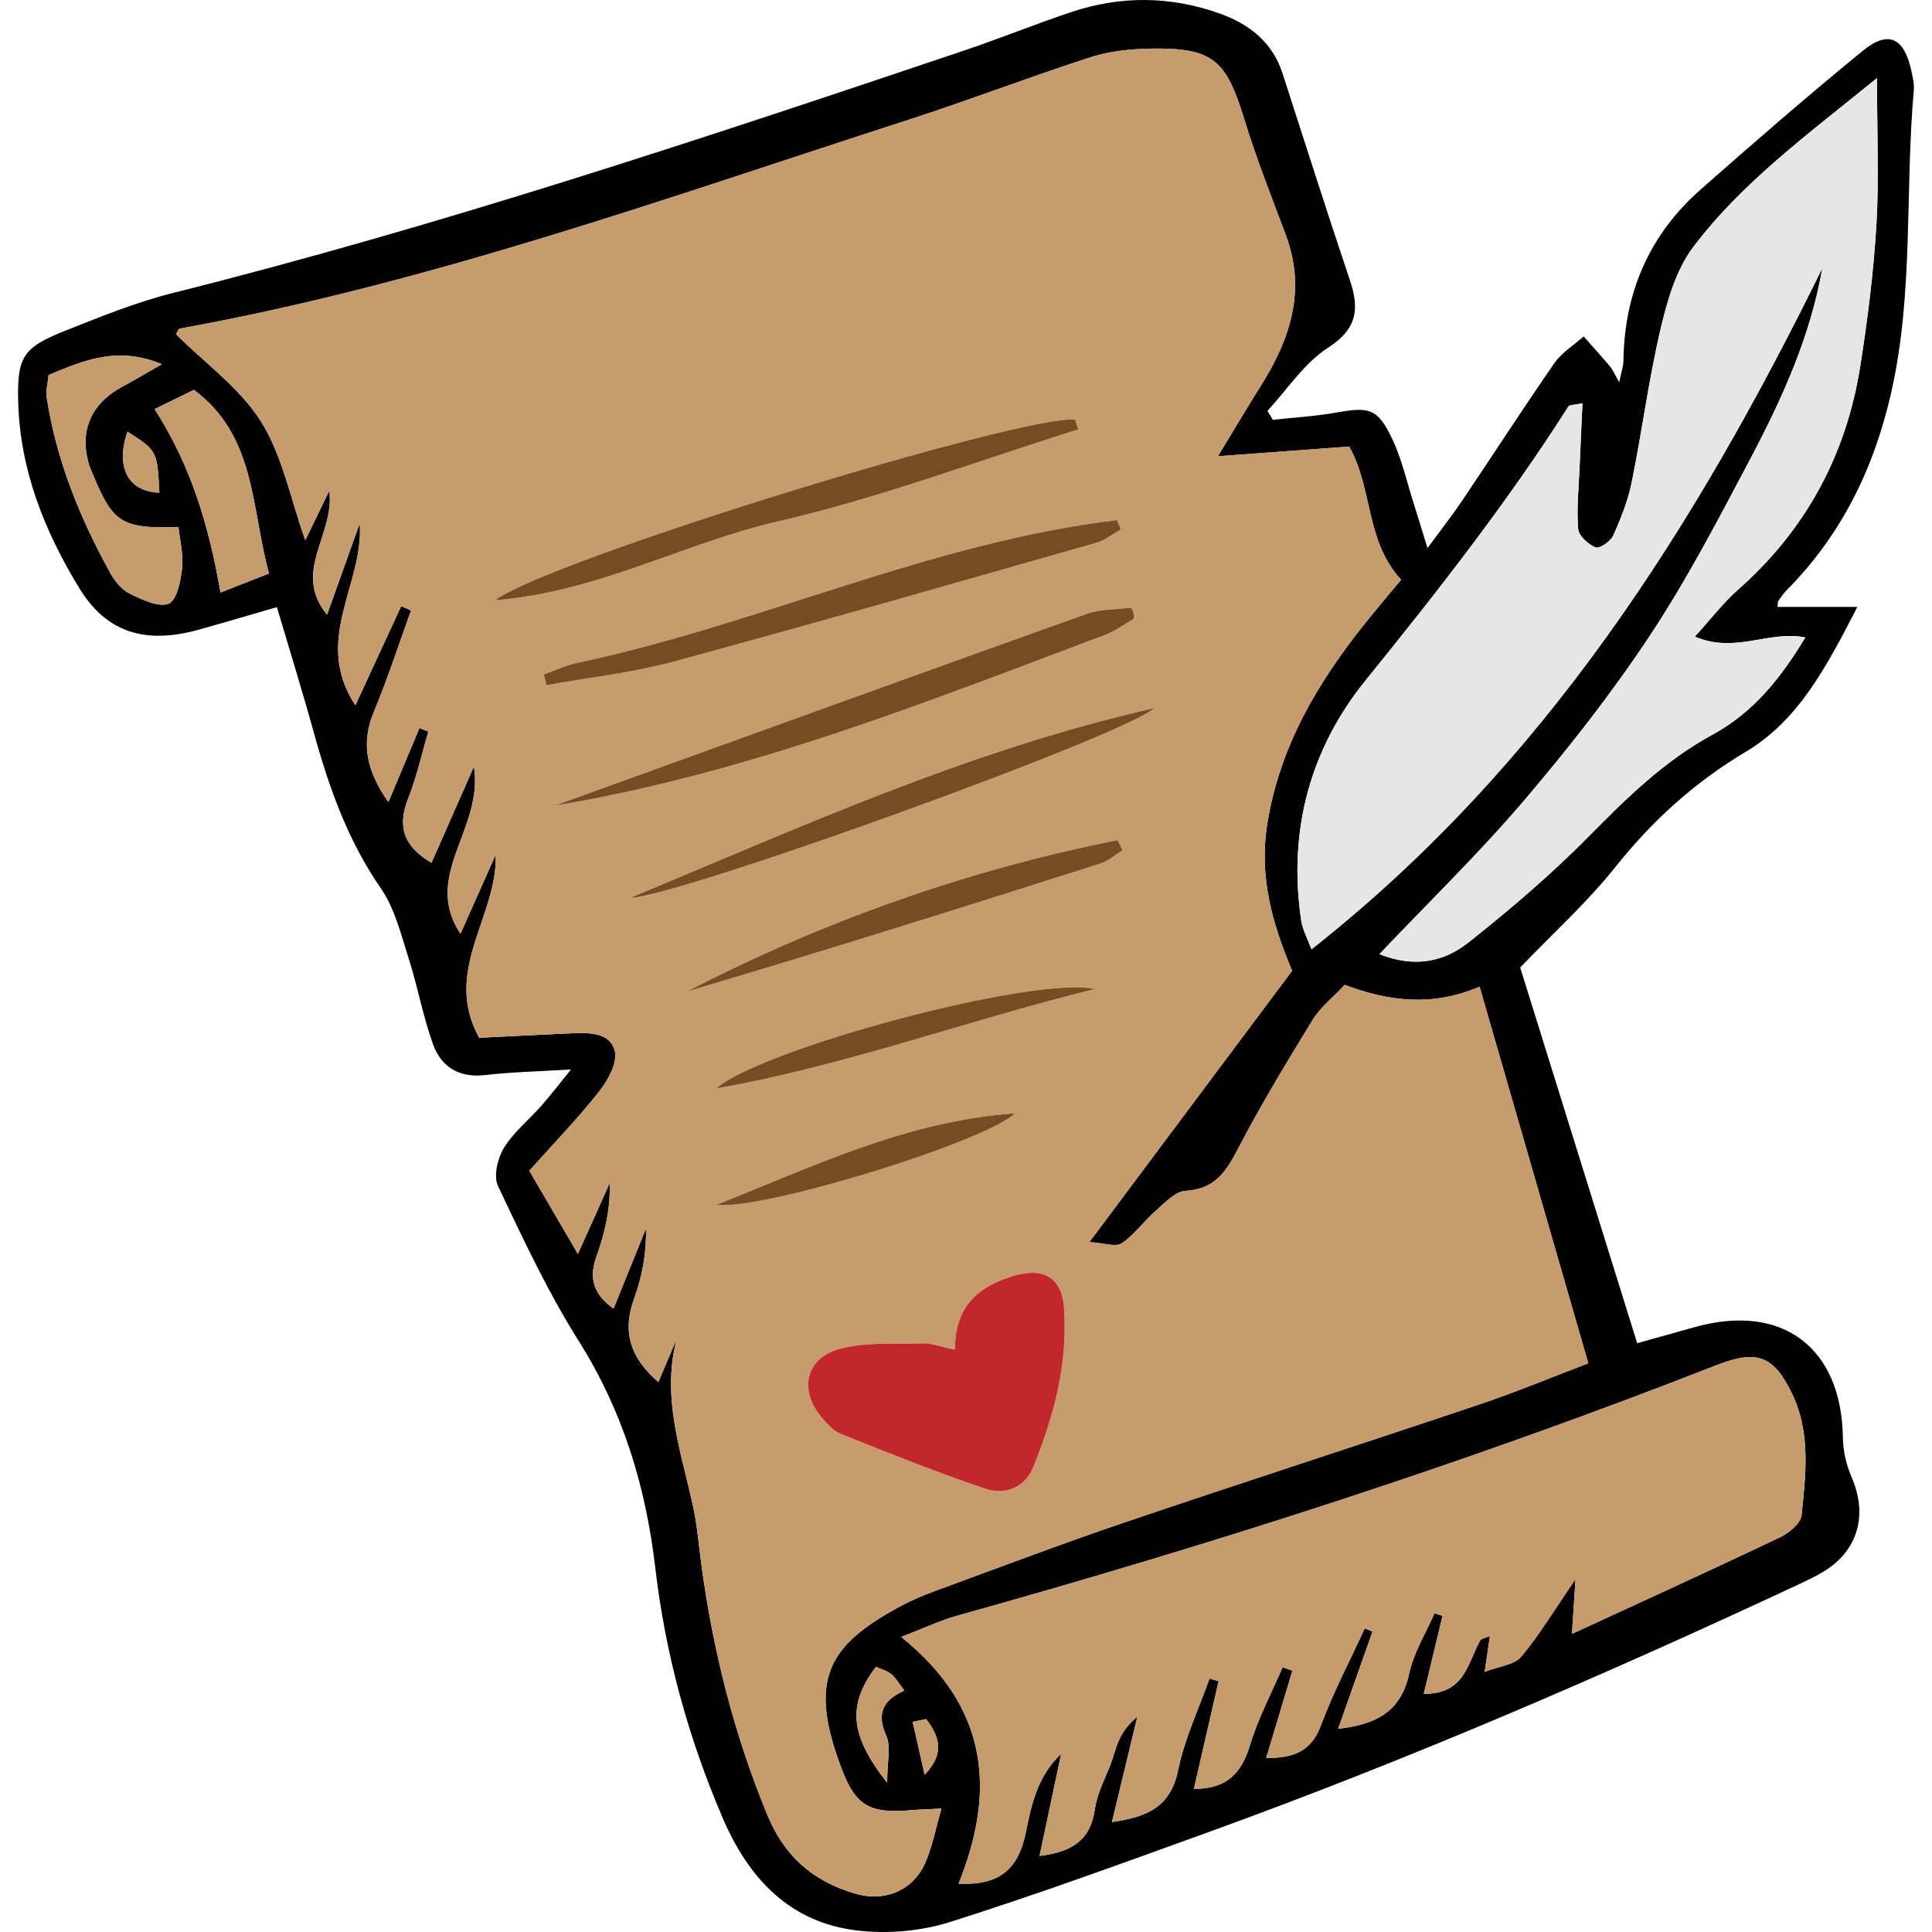
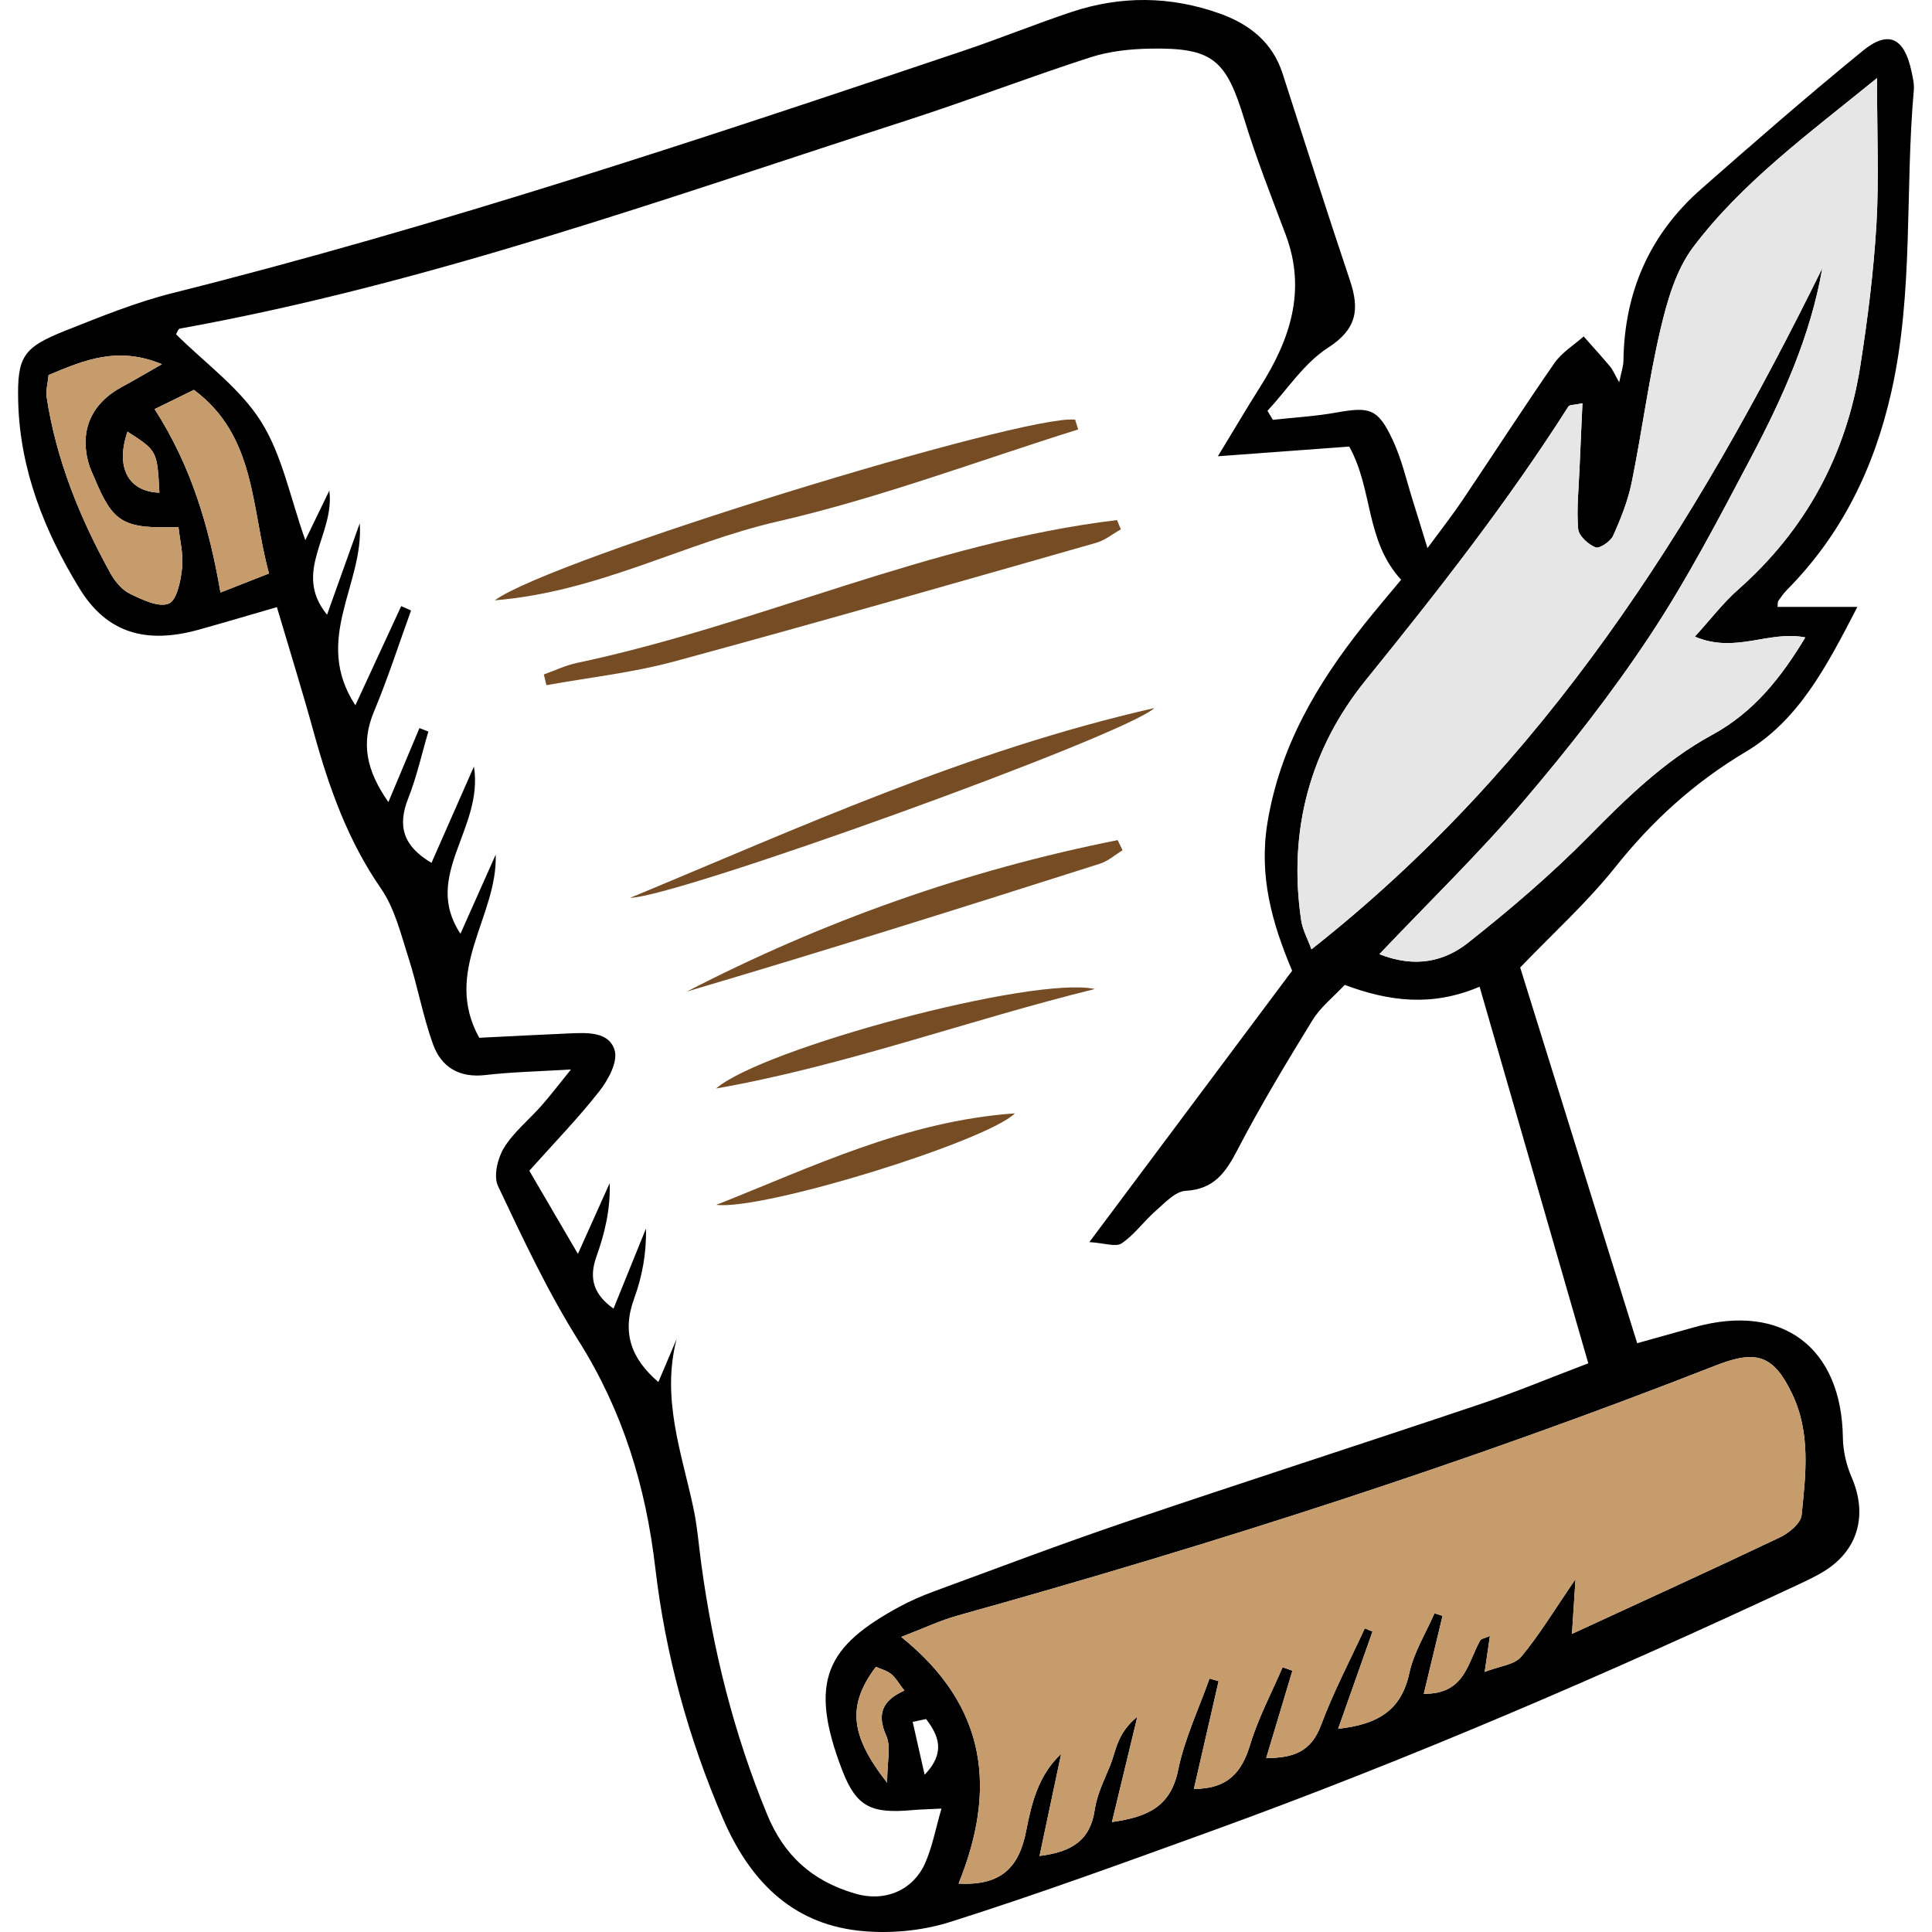
<svg xmlns="http://www.w3.org/2000/svg" version="1.1" id="Capa_1" x="0px" y="0px" viewBox="0 0 450.768 450.768" style="enable-background:new 0 0 450.768 450.768;" xml:space="preserve">
  <g>
    <path d="M445.984,16.673c0.31,1.43,0.67,2.94,0.54,4.37c-2.09,23.41,0,47.1-5.23,70.34c-3.99,17.74-11.55,33.29-24.36,46.24   c-0.76,0.77-1.4,1.67-2.02,2.57c-0.19,0.27-0.11,0.72-0.19,1.41c5.48,0,10.95,0,18.63,0c-7.3,14.15-13.76,26.48-26.08,33.83   c-11.95,7.12-21.77,16.05-30.4,26.88c-6.6,8.28-14.57,15.47-22.19,23.42c8.91,28.62,17.97,57.71,27.3,87.66   c4.56-1.28,9.03-2.53,13.51-3.78c20.37-5.66,34.2,4.8,34.48,25.84c0.04,3.1,0.82,6.39,2.05,9.24c3.78,8.72,1.53,17.01-6.45,21.91   c-1.88,1.16-3.89,2.11-5.89,3.05c-45.08,21.04-90.71,40.78-137.5,57.73c-20.07,7.26-40.13,14.6-60.46,21.03   c-6.77,2.15-14.54,2.84-21.6,2.02c-15.78-1.83-25.39-12.05-31.48-26.2c-8.06-18.76-13.4-38.26-15.76-58.47   c-2.22-18.96-7.56-36.52-17.83-52.84c-7.23-11.48-13.04-23.9-18.86-36.2c-1.09-2.3-0.1-6.48,1.38-8.9c2.27-3.7,5.87-6.57,8.79-9.89   c2.11-2.39,4.04-4.94,6.85-8.41c-7.71,0.47-13.86,0.59-19.95,1.3c-6.11,0.72-10.31-1.84-12.24-7.19   c-2.35-6.53-3.57-13.46-5.7-20.09c-1.78-5.55-3.21-11.57-6.44-16.24c-7.71-11.14-12.1-23.48-15.65-36.32   c-2.62-9.52-5.56-18.96-8.63-29.33c-6.49,1.88-12.36,3.63-18.26,5.27c-12.28,3.41-21.43,0.79-27.81-9.64   c-8.13-13.29-13.89-27.65-14.29-43.59c-0.25-10.42,1.04-12.58,10.98-16.53c8.21-3.26,16.47-6.63,25-8.77   c62.56-15.69,123.67-36.05,184.72-56.6c8.37-2.82,16.57-6.16,24.95-8.96c11.56-3.88,23.21-3.78,34.7,0.33   c6.87,2.45,12.28,6.65,14.64,13.96c5.21,16.1,10.33,32.22,15.72,48.26c2.27,6.74,1.7,11.38-5.12,15.76   c-5.56,3.58-9.47,9.71-14.11,14.71c0.41,0.7,0.83,1.4,1.25,2.1c4.94-0.55,9.93-0.82,14.81-1.7c7.81-1.39,9.69-0.95,13.12,6.32   c2.18,4.61,3.29,9.72,4.85,14.62c0.94,2.98,1.85,5.97,3.3,10.69c3.44-4.67,5.89-7.78,8.09-11.06c7.2-10.69,14.19-21.53,21.54-32.12   c1.71-2.46,4.51-4.16,6.81-6.21c2.06,2.33,4.16,4.64,6.17,7.02c0.63,0.76,1.01,1.73,2.12,3.68c0.5-2.43,0.98-3.73,0.99-5.03   c0.22-15.98,6.09-29.46,18.09-40.02c12.44-10.95,24.95-21.83,37.78-32.31C440.644,6.943,444.324,8.813,445.984,16.673z    M437.794,52.493c0.63-10.56,0.14-21.19,0.14-34.27c-16.3,13.25-31.51,24.37-42.88,39.43c-4,5.3-6.05,12.48-7.62,19.13   c-2.77,11.79-4.31,23.87-6.73,35.76c-0.87,4.29-2.54,8.47-4.34,12.47c-0.61,1.34-3.2,3.06-4.1,2.7c-1.72-0.7-3.92-2.69-4.05-4.3   c-0.39-4.73,0.13-9.54,0.33-14.32c0.2-4.91,0.44-9.83,0.67-15.01c-2,0.44-3.03,0.35-3.28,0.76   c-14.25,22.41-30.58,43.23-47.28,63.85c-13.02,16.07-18.15,35.19-15.07,56.02c0.34,2.24,1.52,4.35,2.4,6.78   c54.35-42.8,89.55-98.67,119.19-158.92c-2.77,15.96-9.39,30.48-16.84,44.58c-7.39,13.98-14.73,28.08-23.44,41.24   c-8.91,13.45-18.95,26.24-29.42,38.52c-10.4,12.2-21.96,23.41-33.64,35.71c8.42,3.33,15.24,1.66,20.74-2.7   c9.76-7.72,19.3-15.86,28.03-24.71c8.86-8.98,17.74-17.71,28.89-23.77c9.63-5.24,16.05-13.3,21.71-22.72   c-8.56-1.7-16.28,3.86-25.77-0.19c3.84-4.22,6.66-7.94,10.09-10.96c15.85-14,25.26-31.5,28.52-52.23   C435.754,74.463,437.134,63.483,437.794,52.493z M420.344,353.513c0.97-9.48,2.15-19.16-2.18-28.24   c-4.27-8.95-8.16-10.48-17.76-6.72c-57.94,22.72-117.1,41.69-177.01,58.4c-4.03,1.12-7.85,2.95-13.12,4.97   c20.45,16.44,22.1,36,13.38,57.55c10.01,0.54,14.14-3.82,15.79-12.4c1.23-6.33,2.84-12.95,8.14-17.86   c-1.64,7.75-3.27,15.49-5.04,23.81c7.66-0.94,11.86-3.74,12.88-10.8c0.52-3.57,2.25-6.98,3.63-10.39   c1.35-3.32,1.49-7.36,6.31-11.29c-2.26,9.38-4.02,16.66-5.93,24.57c8.29-1.17,13.7-3.57,15.44-12.11   c1.49-7.32,4.81-14.26,7.32-21.36c0.71,0.2,1.42,0.4,2.13,0.6c-1.91,8.32-3.82,16.64-5.77,25.15c8.09-0.04,11.21-4.02,13.14-10.37   c1.88-6.21,4.99-12.04,7.56-18.03c0.76,0.27,1.53,0.54,2.29,0.81c-1.95,6.5-3.9,13-6.12,20.39c6.26-0.04,10.46-1.39,12.8-7.7   c2.87-7.72,6.75-15.06,10.2-22.57c0.6,0.25,1.21,0.5,1.81,0.75c-2.59,7.33-5.19,14.67-8.02,22.68c9.36-1.02,14.76-4.37,16.61-13.01   c1.04-4.84,3.85-9.3,5.86-13.93c0.63,0.2,1.26,0.39,1.89,0.59c-1.45,6.04-2.9,12.07-4.38,18.19c9.67,0.11,10.22-7.3,13.18-12.48   c0.22-0.39,1-0.47,2.25-1.01c-0.4,2.76-0.73,5.03-1.22,8.38c3.46-1.36,6.94-1.65,8.51-3.53c4.28-5.12,7.74-10.92,12.68-18.11   c-0.34,5.28-0.56,8.65-0.83,12.77c16.61-7.67,32.62-14.95,48.5-22.51C417.374,357.693,420.154,355.433,420.344,353.513z    M370.574,318.083c-8.57-29.69-16.87-58.46-25.36-87.87c-11.15,4.75-21.17,3.42-31.47-0.42c-2.63,2.82-5.63,5.16-7.5,8.2   c-6.11,9.94-12.15,19.95-17.53,30.3c-2.76,5.3-5.45,9.17-12.1,9.55c-2.41,0.13-4.83,2.8-6.96,4.66c-2.76,2.41-4.96,5.57-7.95,7.59   c-1.37,0.93-4.06-0.08-7.54-0.29c16.55-22.14,31.9-42.69,47.31-63.31c-4.74-11.24-7.77-22.13-5.77-34.45   c2.91-17.83,11.52-32.41,22.39-46.11c2.92-3.68,5.98-7.24,8.81-10.67c-8.4-9.13-6.52-21.08-12.11-31.07   c-9.47,0.7-19.09,1.41-30.64,2.26c3.91-6.44,6.84-11.4,9.91-16.26c6.94-10.99,10.79-22.42,5.92-35.4   c-3.36-8.94-6.88-17.84-9.67-26.96c-4.26-13.94-7.36-16.72-21.85-16.49c-4.72,0.08-9.63,0.6-14.09,2.04   c-14.36,4.64-28.46,10.08-42.82,14.71c-55.97,18.07-111.4,38.08-169.56,48.57c-0.46,0.08-0.75,1.09-0.91,1.34   c6.77,6.73,14.87,12.51,19.79,20.3c4.99,7.9,6.82,17.79,10.36,27.73c2.06-4.25,3.53-7.3,5.6-11.56   c1.35,10.31-8.76,18.87-0.53,28.95c2.78-7.78,5.21-14.56,7.63-21.33c1.01,14.28-11.08,27.1-1.02,42.46   c3.81-8.23,7.25-15.68,10.69-23.13c0.76,0.34,1.53,0.67,2.3,1.01c-2.85,7.86-5.41,15.84-8.63,23.54   c-3.13,7.45-1.8,13.79,3.34,21.17c2.74-6.52,5-11.9,7.25-17.27c0.69,0.27,1.39,0.54,2.08,0.81c-1.54,5.2-2.71,10.55-4.7,15.58   c-2.59,6.54-1.13,11.19,5.43,15.05c3.16-7.19,6.17-14.01,9.9-22.47c2.33,14.59-12.18,25.42-3.14,39.01   c2.87-6.43,5.54-12.44,8.22-18.45c0.47,14.46-12.51,27.06-3.84,42.73c7.3-0.36,14.25-0.73,21.21-1.03c4.1-0.17,9.17-0.41,10.4,4.03   c0.74,2.67-1.54,6.86-3.6,9.48c-4.97,6.33-10.6,12.13-16.33,18.54c3.7,6.32,7.2,12.31,11.34,19.4c2.99-6.66,5.2-11.58,7.41-16.5   c0.21,6.14-1.17,11.75-3.1,17.16c-1.87,5.24-0.48,8.93,4,12.11c2.64-6.54,5.11-12.62,7.57-18.69c0.13,5.9-0.92,11.29-2.78,16.4   c-2.91,7.99-0.61,14.02,5.67,19.42c1.57-3.69,2.92-6.87,4.27-10.06c-3.61,13.78,1.11,26.44,3.87,39.28   c0.93,4.31,1.27,8.73,1.86,13.11c2.71,20.15,7.62,39.74,15.38,58.57c3.86,9.36,10.24,15.42,20.45,18.43   c7.31,2.17,13.74-1,16.41-7.08c1.68-3.8,2.44-8.01,3.81-12.73c-3.33,0.17-5.11,0.2-6.87,0.36c-9.47,0.84-12.96-0.7-16.26-9.25   c-8.15-21.13-3.41-29.1,13.3-38.19c2.58-1.4,5.31-2.58,8.08-3.6c14.85-5.45,29.65-11.07,44.63-16.15   c27.53-9.33,55.19-18.24,82.74-27.51C353.544,324.853,361.614,321.483,370.574,318.083z M215.734,414.083c5-5.21,3.23-9.19,0.34-13   c-1.05,0.22-2.09,0.44-3.13,0.66C213.874,405.853,214.804,409.963,215.734,414.083z M211.004,394.443   c-1.33-1.71-2.02-3.01-3.09-3.86c-1.02-0.83-2.42-1.18-3.55-1.69c-6.6,8.82-6.23,15.76,2.62,27.06c0-4.98,0.93-8.42-0.19-10.93   C204.514,399.923,205.844,396.733,211.004,394.443z M62.764,133.803c-4.26-15.57-3.03-32.05-17.52-42.84   c-3.09,1.51-5.94,2.91-9.17,4.49c8.56,13.28,12.74,27.51,15.37,42.79C55.444,136.673,58.464,135.483,62.764,133.803z    M42.484,132.533c0.35-3.13-0.51-6.4-0.84-9.56c-13,0.43-15.27-0.97-19.68-11.62c-0.42-1.02-0.94-2.01-1.24-3.07   c-2.25-7.82,0.55-14.18,7.86-18.09c2.69-1.44,5.3-3.01,9.19-5.22c-10.26-4.24-17.98-1.02-26.44,2.53   c-0.22,2.21-0.68,3.69-0.46,5.08c2.24,14.74,7.78,28.32,14.95,41.27c1.04,1.86,2.68,3.81,4.53,4.7c2.84,1.37,6.66,3.23,9.01,2.28   C41.264,140.073,42.164,135.523,42.484,132.533z M37.194,114.953c-0.52-9.79-0.52-9.79-7.45-14.24   C26.904,109.023,29.884,114.703,37.194,114.953z" />
    <path style="fill:#E6E6E6;" d="M437.934,18.223c0,13.08,0.49,23.71-0.14,34.27c-0.66,10.99-2.04,21.97-3.75,32.85   c-3.26,20.73-12.67,38.23-28.52,52.23c-3.43,3.02-6.25,6.74-10.09,10.96c9.49,4.05,17.21-1.51,25.77,0.19   c-5.66,9.42-12.08,17.48-21.71,22.72c-11.15,6.06-20.03,14.79-28.89,23.77c-8.73,8.85-18.27,16.99-28.03,24.71   c-5.5,4.36-12.32,6.03-20.74,2.7c11.68-12.3,23.24-23.51,33.64-35.71c10.47-12.28,20.51-25.07,29.42-38.52   c8.71-13.16,16.05-27.26,23.44-41.24c7.45-14.1,14.07-28.62,16.84-44.58c-29.64,60.25-64.84,116.12-119.19,158.92   c-0.88-2.43-2.06-4.54-2.4-6.78c-3.08-20.83,2.05-39.95,15.07-56.02c16.7-20.62,33.03-41.44,47.28-63.85   c0.25-0.41,1.28-0.32,3.28-0.76c-0.23,5.18-0.47,10.1-0.67,15.01c-0.2,4.78-0.72,9.59-0.33,14.32c0.13,1.61,2.33,3.6,4.05,4.3   c0.9,0.36,3.49-1.36,4.1-2.7c1.8-4,3.47-8.18,4.34-12.47c2.42-11.89,3.96-23.97,6.73-35.76c1.57-6.65,3.62-13.83,7.62-19.13   C406.424,42.593,421.634,31.473,437.934,18.223z" />
    <path style="fill:#C69C6D;" d="M418.164,325.273c4.33,9.08,3.15,18.76,2.18,28.24c-0.19,1.92-2.97,4.18-5.08,5.19   c-15.88,7.56-31.89,14.84-48.5,22.51c0.27-4.12,0.49-7.49,0.83-12.77c-4.94,7.19-8.4,12.99-12.68,18.11   c-1.57,1.88-5.05,2.17-8.51,3.53c0.49-3.35,0.82-5.62,1.22-8.38c-1.25,0.54-2.03,0.62-2.25,1.01c-2.96,5.18-3.51,12.59-13.18,12.48   c1.48-6.12,2.93-12.15,4.38-18.19c-0.63-0.2-1.26-0.39-1.89-0.59c-2.01,4.63-4.82,9.09-5.86,13.93   c-1.85,8.64-7.25,11.99-16.61,13.01c2.83-8.01,5.43-15.35,8.02-22.68c-0.6-0.25-1.21-0.5-1.81-0.75   c-3.45,7.51-7.33,14.85-10.2,22.57c-2.34,6.31-6.54,7.66-12.8,7.7c2.22-7.39,4.17-13.89,6.12-20.39c-0.76-0.27-1.53-0.54-2.29-0.81   c-2.57,5.99-5.68,11.82-7.56,18.03c-1.93,6.35-5.05,10.33-13.14,10.37c1.95-8.51,3.86-16.83,5.77-25.15   c-0.71-0.2-1.42-0.4-2.13-0.6c-2.51,7.1-5.83,14.04-7.32,21.36c-1.74,8.54-7.15,10.94-15.44,12.11c1.91-7.91,3.67-15.19,5.93-24.57   c-4.82,3.93-4.96,7.97-6.31,11.29c-1.38,3.41-3.11,6.82-3.63,10.39c-1.02,7.06-5.22,9.86-12.88,10.8   c1.77-8.32,3.4-16.06,5.04-23.81c-5.3,4.91-6.91,11.53-8.14,17.86c-1.65,8.58-5.78,12.94-15.79,12.4   c8.72-21.55,7.07-41.11-13.38-57.55c5.27-2.02,9.09-3.85,13.12-4.97c59.91-16.71,119.07-35.68,177.01-58.4   C410.004,314.793,413.894,316.323,418.164,325.273z" />
-     <path style="fill:#C69C6D;" d="M345.214,230.213c8.49,29.41,16.79,58.18,25.36,87.87c-8.96,3.4-17.03,6.77-25.3,9.55   c-27.55,9.27-55.21,18.18-82.74,27.51c-14.98,5.08-29.78,10.7-44.63,16.15c-2.77,1.02-5.5,2.2-8.08,3.6   c-16.71,9.09-21.45,17.06-13.3,38.19c3.3,8.55,6.79,10.09,16.26,9.25c1.76-0.16,3.54-0.19,6.87-0.36   c-1.37,4.72-2.13,8.93-3.81,12.73c-2.67,6.08-9.1,9.25-16.41,7.08c-10.21-3.01-16.59-9.07-20.45-18.43   c-7.76-18.83-12.67-38.42-15.38-58.57c-0.59-4.38-0.93-8.8-1.86-13.11c-2.76-12.84-7.48-25.5-3.87-39.28   c-1.35,3.19-2.7,6.37-4.27,10.06c-6.28-5.4-8.58-11.43-5.67-19.42c1.86-5.11,2.91-10.5,2.78-16.4c-2.46,6.07-4.93,12.15-7.57,18.69   c-4.48-3.18-5.87-6.87-4-12.11c1.93-5.41,3.31-11.02,3.1-17.16c-2.21,4.92-4.42,9.84-7.41,16.5c-4.14-7.09-7.64-13.08-11.34-19.4   c5.73-6.41,11.36-12.21,16.33-18.54c2.06-2.62,4.34-6.81,3.6-9.48c-1.23-4.44-6.3-4.2-10.4-4.03c-6.96,0.3-13.91,0.67-21.21,1.03   c-8.67-15.67,4.31-28.27,3.84-42.73c-2.68,6.01-5.35,12.02-8.22,18.45c-9.04-13.59,5.47-24.42,3.14-39.01   c-3.73,8.46-6.74,15.28-9.9,22.47c-6.56-3.86-8.02-8.51-5.43-15.05c1.99-5.03,3.16-10.38,4.7-15.58c-0.69-0.27-1.39-0.54-2.08-0.81   c-2.25,5.37-4.51,10.75-7.25,17.27c-5.14-7.38-6.47-13.72-3.34-21.17c3.22-7.7,5.78-15.68,8.63-23.54   c-0.77-0.34-1.54-0.67-2.3-1.01c-3.44,7.45-6.88,14.9-10.69,23.13c-10.06-15.36,2.03-28.18,1.02-42.46   c-2.42,6.77-4.85,13.55-7.63,21.33c-8.23-10.08,1.88-18.64,0.53-28.95c-2.07,4.26-3.54,7.31-5.6,11.56   c-3.54-9.94-5.37-19.83-10.36-27.73c-4.92-7.79-13.02-13.57-19.79-20.3c0.16-0.25,0.45-1.26,0.91-1.34   c58.16-10.49,113.59-30.5,169.56-48.57c14.36-4.63,28.46-10.07,42.82-14.71c4.46-1.44,9.37-1.96,14.09-2.04   c14.49-0.23,17.59,2.55,21.85,16.49c2.79,9.12,6.31,18.02,9.67,26.96c4.87,12.98,1.02,24.41-5.92,35.4   c-3.07,4.86-6,9.82-9.91,16.26c11.55-0.85,21.17-1.56,30.64-2.26c5.59,9.99,3.71,21.94,12.11,31.07   c-2.83,3.43-5.89,6.99-8.81,10.67c-10.87,13.7-19.48,28.28-22.39,46.11c-2,12.32,1.03,23.21,5.77,34.45   c-15.41,20.62-30.76,41.17-47.31,63.31c3.48,0.21,6.17,1.22,7.54,0.29c2.99-2.02,5.19-5.18,7.95-7.59   c2.13-1.86,4.55-4.53,6.96-4.66c6.65-0.38,9.34-4.25,12.1-9.55c5.38-10.35,11.42-20.36,17.53-30.3c1.87-3.04,4.87-5.38,7.5-8.2   C324.044,233.633,334.064,234.963,345.214,230.213z M264.404,144.443c0.2-0.12,0.18-0.69,0.15-1.04c-0.02-0.29-0.19-0.57-0.58-1.63   c-3.38,0.45-7.18,0.29-10.5,1.47c-41.42,14.8-82.77,29.8-124.13,44.74c44.88-7.45,86.51-24.05,128.4-39.82   C260.104,147.283,262.214,145.733,264.404,144.443z M261.914,198.383c-0.38-0.79-0.76-1.58-1.14-2.37   c-35.17,7-68.64,18.86-100.52,35.33c32.28-9.53,64.37-19.63,96.41-29.84C258.554,200.903,260.164,199.443,261.914,198.383z    M261.514,123.503c-0.3-0.72-0.59-1.44-0.89-2.16c-43.53,5.21-83.52,24.35-126.1,33.35c-2.62,0.56-5.1,1.77-7.64,2.67   c0.2,0.84,0.41,1.67,0.61,2.5c9.93-1.8,20.05-2.89,29.76-5.52c32.93-8.92,65.73-18.36,98.55-27.71   C257.834,126.053,259.614,124.573,261.514,123.503z M255.454,230.753c-14.52-3.14-77.82,13.96-88.37,23.21   C197.124,248.683,225.784,238.053,255.454,230.753z M251.564,100.193c-0.24-0.76-0.48-1.52-0.72-2.28   c-11.74-1.39-122.42,32.54-135.39,42.15c24.22-1.98,44.18-13.38,65.92-18.38C205.164,116.223,228.204,107.503,251.564,100.193z    M241.024,342.403c4.89-12,8.23-24.41,7.2-37.5c-0.54-6.88-4.87-9.27-11.7-7.22c-7.99,2.4-13.77,6.87-13.7,17.22   c-3.75-0.79-5.52-1.52-7.26-1.47c-6.54,0.2-13.34-0.39-19.54,1.25c-8.22,2.18-9.73,9.91-4.07,16.32c1.2,1.36,2.56,2.9,4.17,3.54   c11.21,4.45,22.4,9.01,33.84,12.82C234.314,348.803,239.044,347.263,241.024,342.403z M147.044,209.473   c10.61-0.06,115.28-37.77,122.28-44.27C225.514,175.183,186.554,193.093,147.044,209.473z M236.794,259.763   c-25.49,1.8-47.29,12.52-69.68,21.35C178.204,282.443,230.234,266.283,236.794,259.763z" />
-     <path style="fill:#754C24;" d="M264.554,143.403c0.03,0.35,0.05,0.92-0.15,1.04c-2.19,1.29-4.3,2.84-6.66,3.72   c-41.89,15.77-83.52,32.37-128.4,39.82c41.36-14.94,82.71-29.94,124.13-44.74c3.32-1.18,7.12-1.02,10.5-1.47   C264.364,142.833,264.534,143.113,264.554,143.403z" />
    <path style="fill:#754C24;" d="M260.774,196.013c0.38,0.79,0.76,1.58,1.14,2.37c-1.75,1.06-3.36,2.52-5.25,3.12   c-32.04,10.21-64.13,20.31-96.41,29.84C192.134,214.873,225.604,203.013,260.774,196.013z" />
    <path style="fill:#754C24;" d="M260.624,121.343c0.3,0.72,0.59,1.44,0.89,2.16c-1.9,1.07-3.68,2.55-5.71,3.13   c-32.82,9.35-65.62,18.79-98.55,27.71c-9.71,2.63-19.83,3.72-29.76,5.52c-0.2-0.83-0.41-1.66-0.61-2.5   c2.54-0.9,5.02-2.11,7.64-2.67C177.104,145.693,217.094,126.553,260.624,121.343z" />
    <path style="fill:#754C24;" d="M167.084,253.963c10.55-9.25,73.85-26.35,88.37-23.21   C225.784,238.053,197.124,248.683,167.084,253.963z" />
    <path style="fill:#754C24;" d="M250.844,97.913c0.24,0.76,0.48,1.52,0.72,2.28c-23.36,7.31-46.4,16.03-70.19,21.49   c-21.74,5-41.7,16.4-65.92,18.38C128.424,130.453,239.104,96.523,250.844,97.913z" />
-     <path style="fill:#C1272D;" d="M248.224,304.903c1.03,13.09-2.31,25.5-7.2,37.5c-1.98,4.86-6.71,6.4-11.06,4.96   c-11.44-3.81-22.63-8.37-33.84-12.82c-1.61-0.64-2.97-2.18-4.17-3.54c-5.66-6.41-4.15-14.14,4.07-16.32   c6.2-1.64,13-1.05,19.54-1.25c1.74-0.05,3.51,0.68,7.26,1.47c-0.07-10.35,5.71-14.82,13.7-17.22   C243.354,295.633,247.684,298.023,248.224,304.903z" />
-     <path style="fill:#C69C6D;" d="M216.074,401.083c2.89,3.81,4.66,7.79-0.34,13c-0.93-4.12-1.86-8.23-2.79-12.34   C213.984,401.523,215.024,401.303,216.074,401.083z" />
    <path style="fill:#754C24;" d="M269.324,165.203c-7,6.5-111.67,44.21-122.28,44.27   C186.554,193.093,225.514,175.183,269.324,165.203z" />
    <path style="fill:#C69C6D;" d="M207.914,390.583c1.07,0.85,1.76,2.15,3.09,3.86c-5.16,2.29-6.49,5.48-4.21,10.58   c1.12,2.51,0.19,5.95,0.19,10.93c-8.85-11.3-9.22-18.24-2.62-27.06C205.494,389.403,206.894,389.753,207.914,390.583z" />
    <path style="fill:#754C24;" d="M167.114,281.113c22.39-8.83,44.19-19.55,69.68-21.35   C230.234,266.283,178.204,282.443,167.114,281.113z" />
    <path style="fill:#C69C6D;" d="M45.244,90.963c14.49,10.79,13.26,27.27,17.52,42.84c-4.3,1.68-7.32,2.87-11.32,4.44   c-2.63-15.28-6.81-29.51-15.37-42.79C39.304,93.873,42.154,92.473,45.244,90.963z" />
    <path style="fill:#C69C6D;" d="M41.644,122.973c0.33,3.16,1.19,6.43,0.84,9.56c-0.32,2.99-1.22,7.54-3.12,8.3   c-2.35,0.95-6.17-0.91-9.01-2.28c-1.85-0.89-3.49-2.84-4.53-4.7c-7.17-12.95-12.71-26.53-14.95-41.27   c-0.22-1.39,0.24-2.87,0.46-5.08c8.46-3.55,16.18-6.77,26.44-2.53c-3.89,2.21-6.5,3.78-9.19,5.22   c-7.31,3.91-10.11,10.27-7.86,18.09c0.3,1.06,0.82,2.05,1.24,3.07C26.374,122.003,28.644,123.403,41.644,122.973z" />
    <path style="fill:#C69C6D;" d="M29.744,100.713c6.93,4.45,6.93,4.45,7.45,14.24C29.884,114.703,26.904,109.023,29.744,100.713z" />
  </g>
  <g>
</g>
  <g>
</g>
  <g>
</g>
  <g>
</g>
  <g>
</g>
  <g>
</g>
  <g>
</g>
  <g>
</g>
  <g>
</g>
  <g>
</g>
  <g>
</g>
  <g>
</g>
  <g>
</g>
  <g>
</g>
  <g>
</g>
</svg>